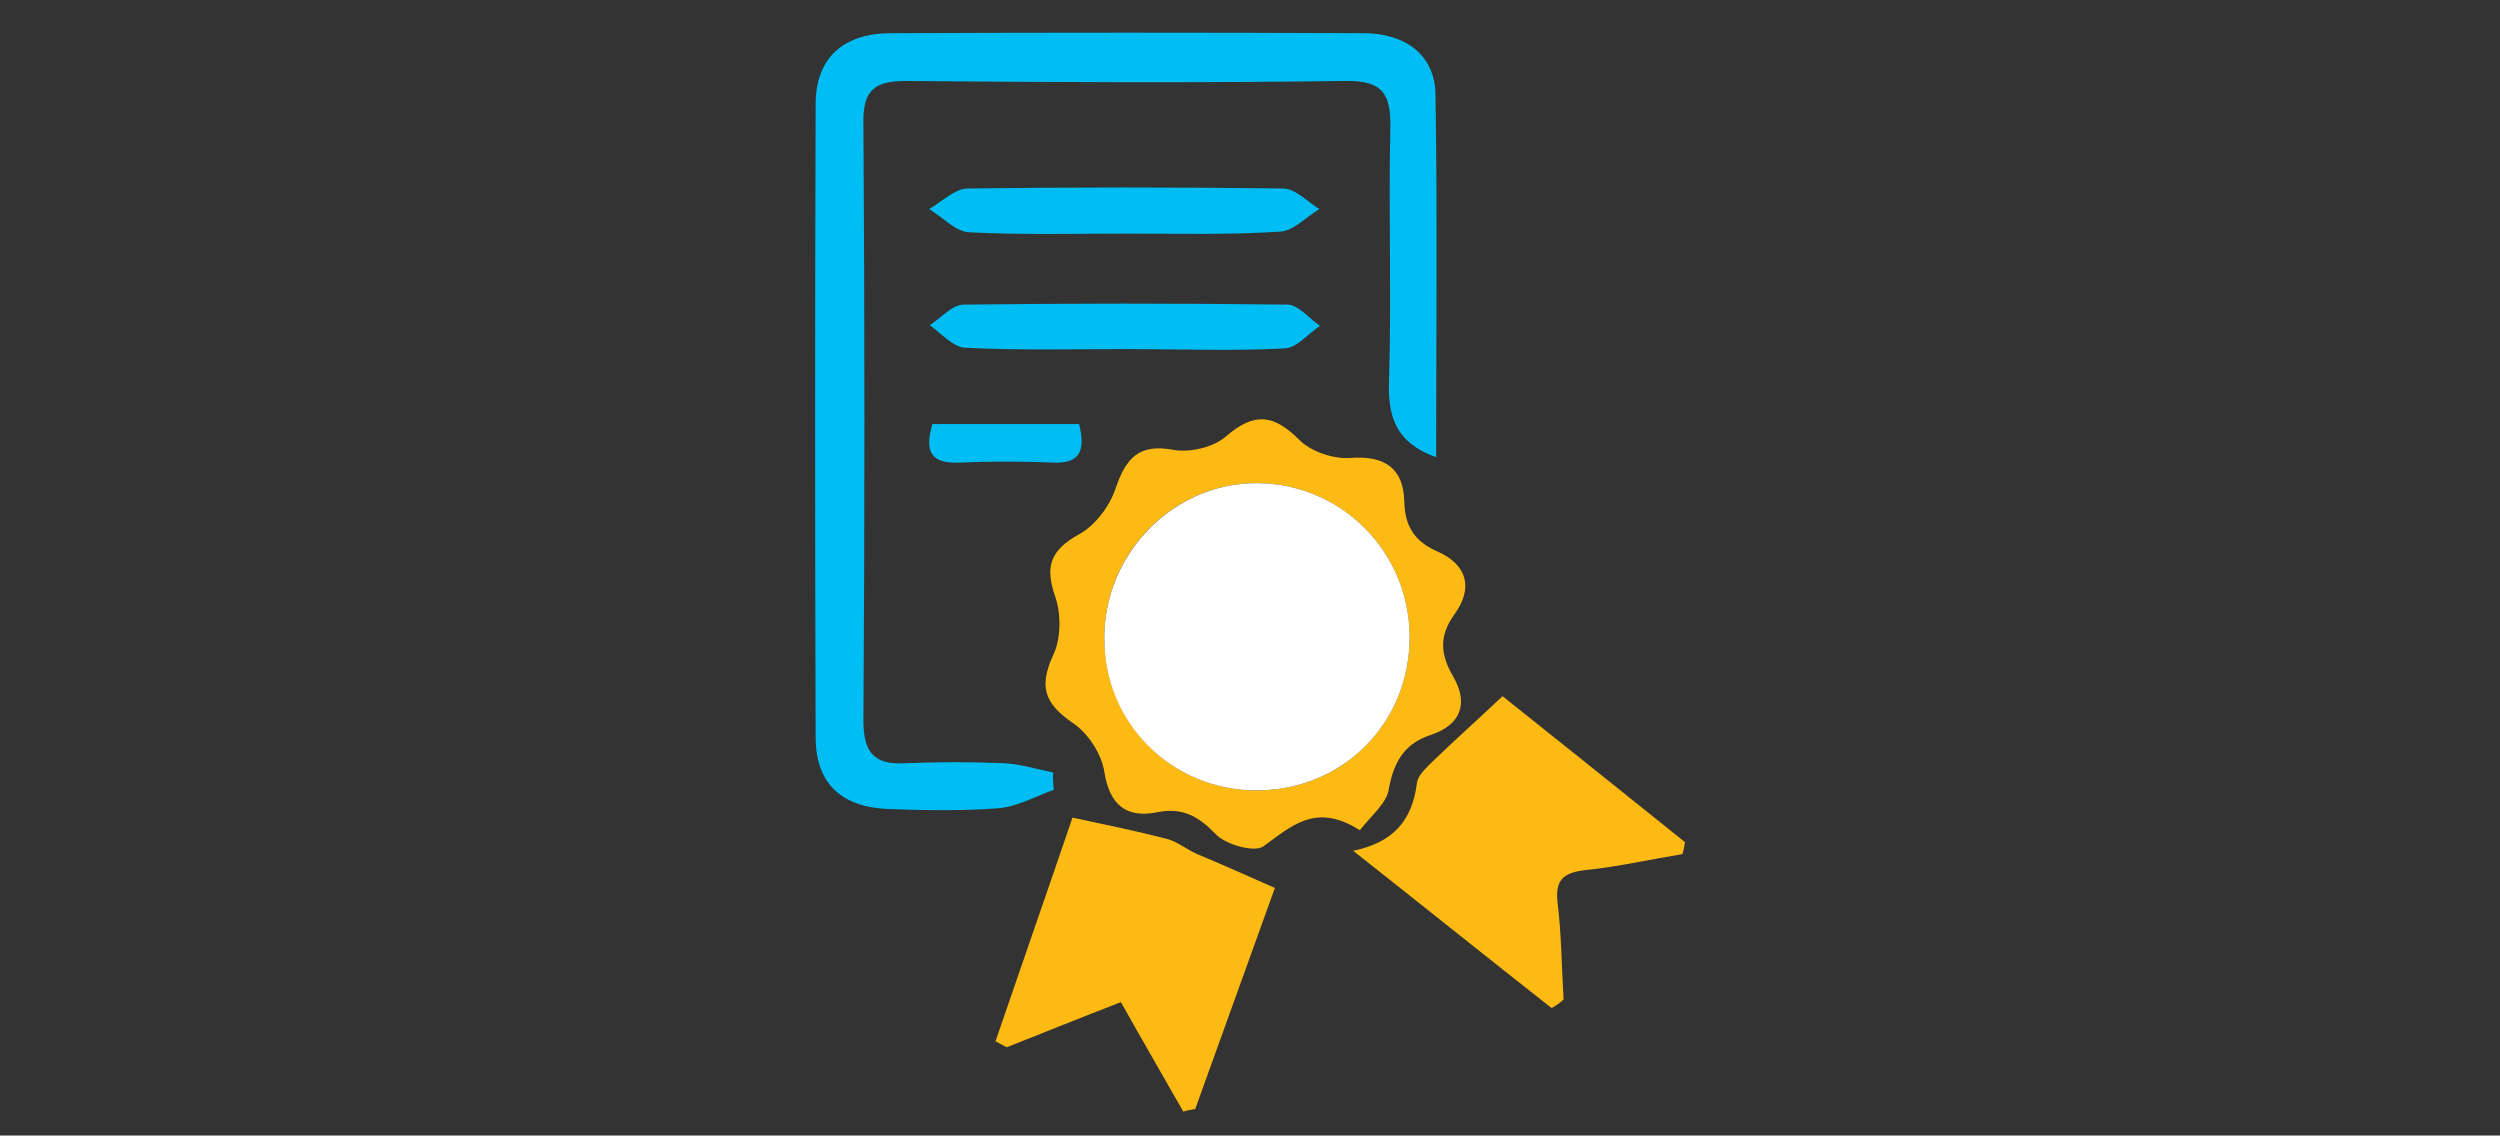
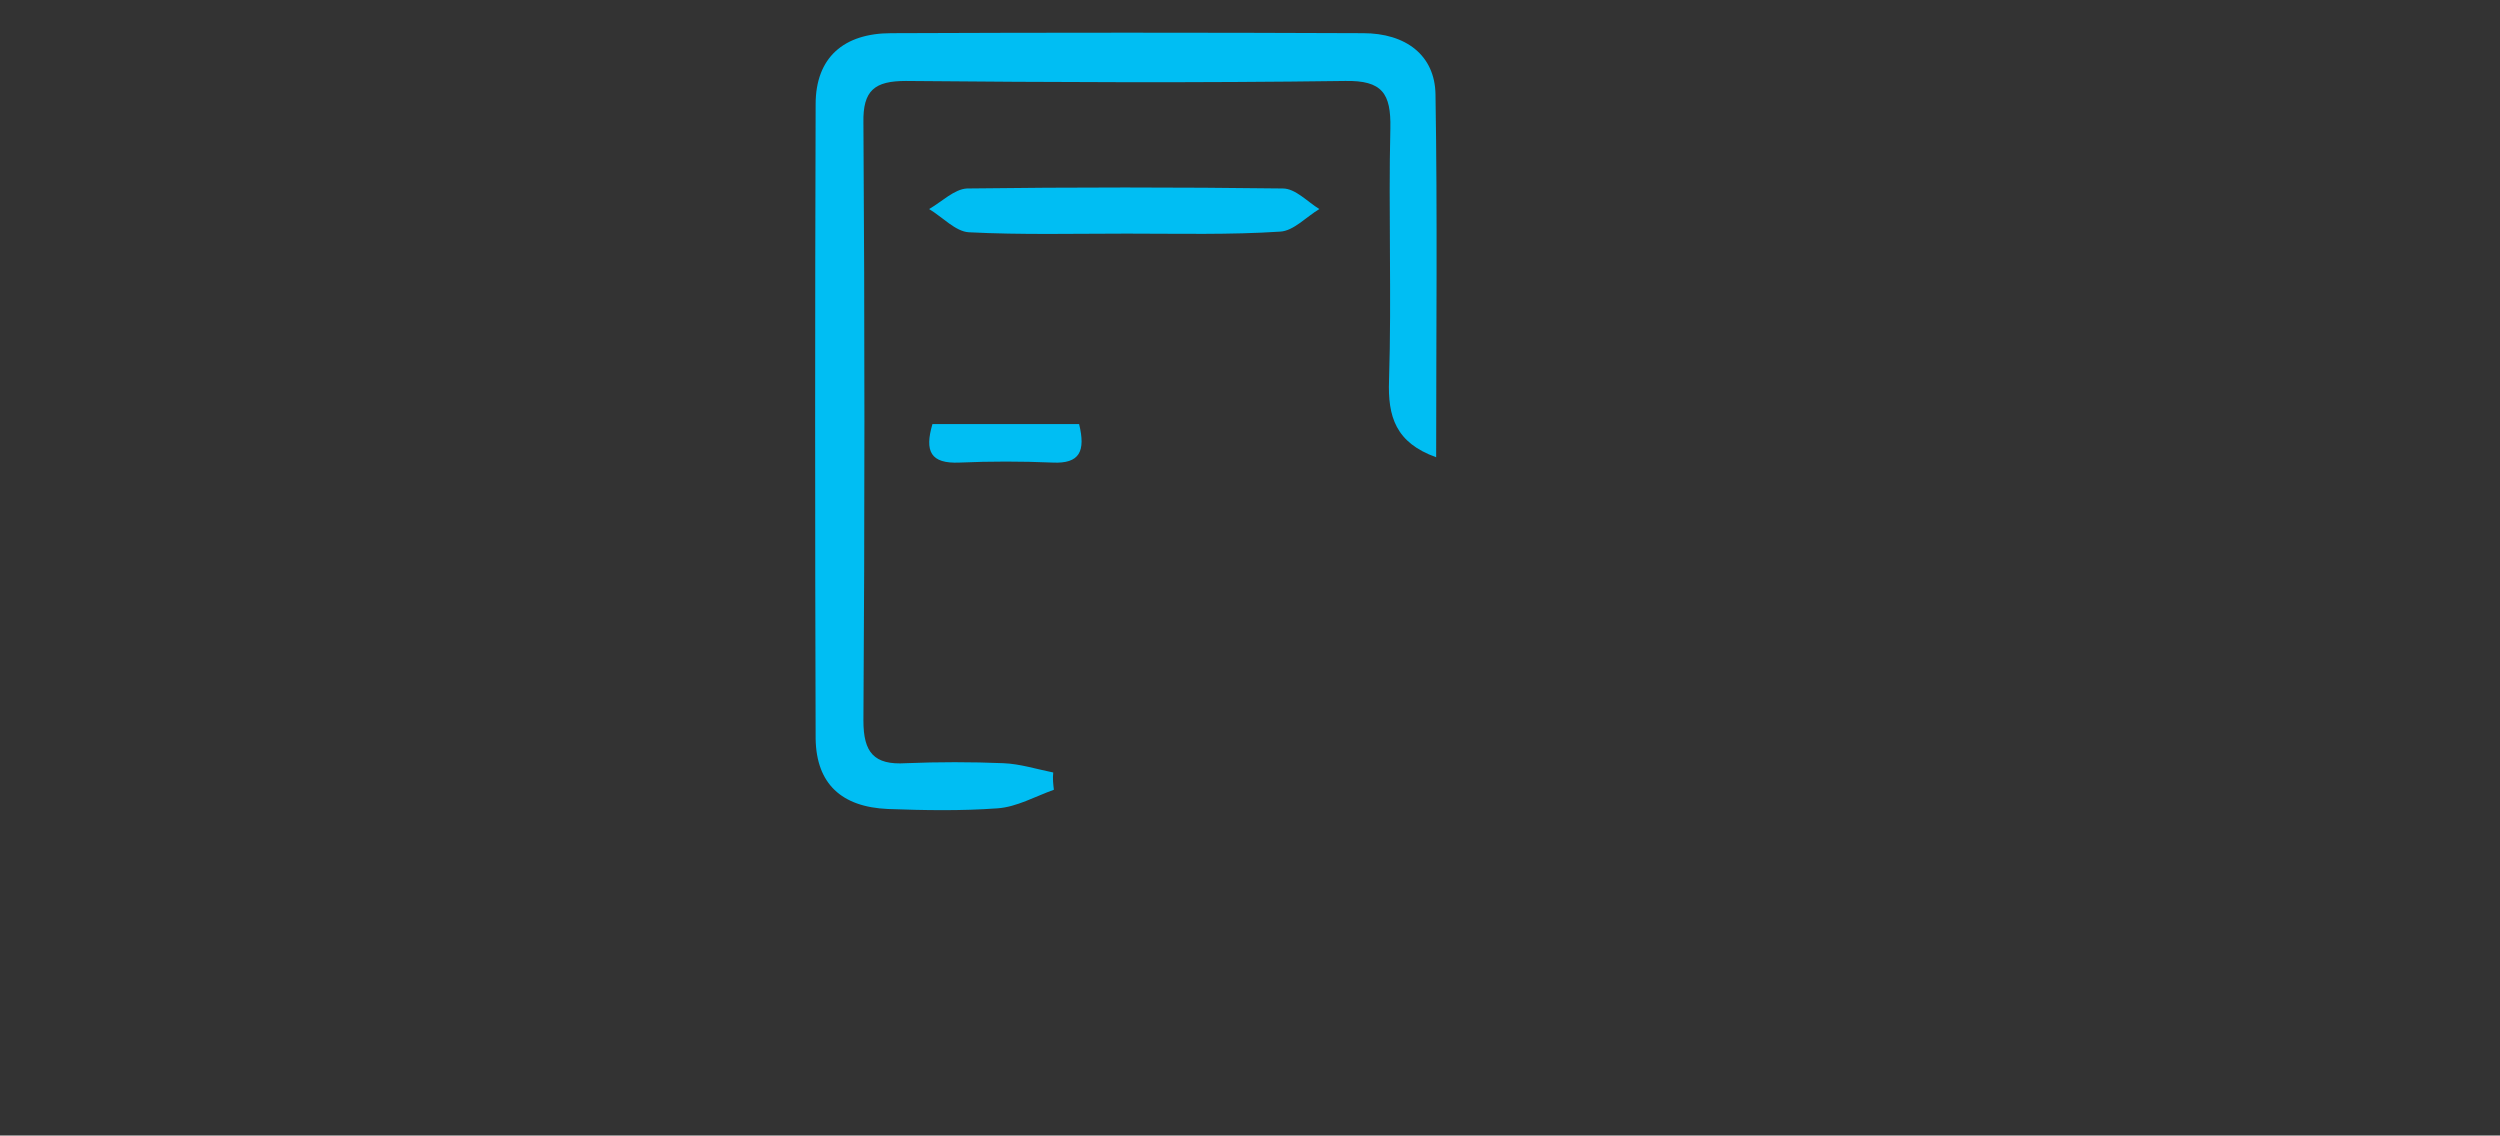
<svg xmlns="http://www.w3.org/2000/svg" version="1.1" id="Layer_1" x="0px" y="0px" viewBox="0 0 376.7 171.1" style="enable-background:new 0 0 376.7 171.1;" xml:space="preserve">
  <rect x="0" y="0" width="376.7" height="171.1" fill="#333333" stroke="none" />
  <style type="text/css">
	.st0{fill:#00BEF3;}
	.st1{fill:#FDBA12;}
	.st2{fill:#FFFFFF;}
</style>
  <g id="_x39_27f5O_1_">
    <g>
      <path class="st0" d="M158.8,119c-2.8,1-5.6,2.6-8.5,2.8c-5.5,0.4-11,0.3-16.5,0.1c-7-0.3-10.8-3.8-10.9-10.6    c-0.1-31.9-0.1-63.8,0-95.6c0-7,4.2-10.7,11.4-10.7c23.7-0.1,47.4-0.1,71.1,0c6.4,0,10.8,3.3,10.9,9.2c0.3,18.1,0.1,36.3,0.1,54.7    c-6.1-2.2-7.3-6.1-7.1-11.6c0.4-12.7-0.1-25.3,0.2-38c0.1-5.2-1.2-7.2-6.8-7.1c-22.1,0.3-44.1,0.2-66.2,0c-4.7,0-6.5,1.4-6.4,6.3    c0.2,30,0.2,60.1,0,90.1c0,4.8,1.6,6.7,6.4,6.4c4.9-0.2,9.8-0.2,14.7,0c2.5,0.1,5,0.9,7.5,1.4C158.6,117.3,158.7,118.2,158.8,119z    " />
-       <path class="st1" d="M204.9,125.1c-6.6-4.2-10.2-0.7-14.5,2.4c-1.3,1-5.6-0.2-7.1-1.7c-2.7-2.8-5.1-4.2-9-3.4    c-4.6,0.9-7.1-1.1-7.9-6.1c-0.4-2.7-2.5-5.9-4.8-7.4c-4.2-2.9-5.1-5.4-2.9-10.2c1.2-2.5,1.2-6.2,0.3-8.8c-1.6-4.6-0.7-7,3.6-9.4    c2.4-1.3,4.6-4.2,5.5-6.9c1.6-4.7,3.6-6.8,8.8-5.8c2.5,0.4,6-0.4,7.9-2.1c4.2-3.6,7.1-3.3,11,0.6c1.8,1.8,5.2,2.9,7.7,2.7    c5.3-0.4,8,1.7,8.1,6.6c0.1,3.8,1.6,6,5,7.5c4.5,2,5.4,5.5,2.6,9.4c-2.4,3.3-2.2,6.1-0.2,9.5c2.3,4,1.1,7.2-3.3,8.7    c-4,1.3-5.6,3.9-6.4,8C209.1,120.9,206.7,122.8,204.9,125.1z M212.4,95.8c-0.1-12.7-10.3-22.9-22.9-23    c-12.7-0.1-23.2,10.5-23.1,23.5c0.1,12.7,10.2,22.8,22.9,22.8C202.4,119.1,212.5,108.9,212.4,95.8z" />
-       <path class="st1" d="M233.8,151.9c-9.8-7.7-19.5-15.5-29.9-23.7c6.2-1.3,8.9-4.7,9.6-10.2c0.1-1.1,1.4-2.3,2.3-3.2    c3.3-3.2,6.7-6.2,10.6-9.9c8.3,6.6,17.9,14.3,27.5,22c-0.1,0.6-0.2,1.2-0.4,1.8c-4.9,0.8-9.7,1.9-14.6,2.4c-3.4,0.4-4.6,1.5-4.2,5    c0.6,4.8,0.6,9.7,0.9,14.5C235.1,151.1,234.5,151.5,233.8,151.9z" />
-       <path class="st1" d="M192.1,133.8c-3.7,10.2-7.8,21.7-12,33.3c-0.6,0.1-1.2,0.2-1.8,0.4c-3-5.3-6.1-10.6-9.4-16.5    c-5.7,2.2-11.4,4.5-17.2,6.8c-0.6-0.3-1.1-0.6-1.7-0.9c4-11.7,8.1-23.4,11.6-33.7c5.1,1.1,9.6,2,14.2,3.2c1.6,0.4,3,1.6,4.6,2.3    C184,130.2,187.6,131.8,192.1,133.8z" />
      <path class="st0" d="M169.8,35.2c-7.9,0-15.9,0.2-23.8-0.2c-2-0.1-4-2.3-6-3.5c1.9-1.1,3.8-3,5.7-3.1c15.9-0.2,31.8-0.2,47.6,0    c1.9,0,3.7,2,5.5,3.1c-2,1.2-3.9,3.3-5.9,3.4C185.3,35.4,177.6,35.2,169.8,35.2z" />
-       <path class="st0" d="M169.8,52.6c-8.1,0-16.3,0.2-24.4-0.2c-1.8-0.1-3.6-2.2-5.3-3.4c1.7-1.1,3.4-3.1,5.1-3.1    c16.3-0.2,32.5-0.2,48.8,0c1.6,0,3.3,2.1,4.9,3.2c-1.8,1.2-3.5,3.3-5.3,3.4C185.7,52.9,177.8,52.6,169.8,52.6z" />
      <path class="st0" d="M162.6,63.9c1,4.1,0.1,6-4,5.8c-4.7-0.2-9.4-0.2-14,0c-4.4,0.2-5.3-1.7-4.1-5.8    C147.8,63.9,155.1,63.9,162.6,63.9z" />
-       <path class="st2" d="M212.4,95.8c0.1,13.1-10,23.3-23.1,23.3c-12.7,0-22.9-10.1-22.9-22.8c-0.1-12.9,10.4-23.6,23.1-23.5    C202.1,72.9,212.3,83.1,212.4,95.8z" />
    </g>
  </g>
</svg>